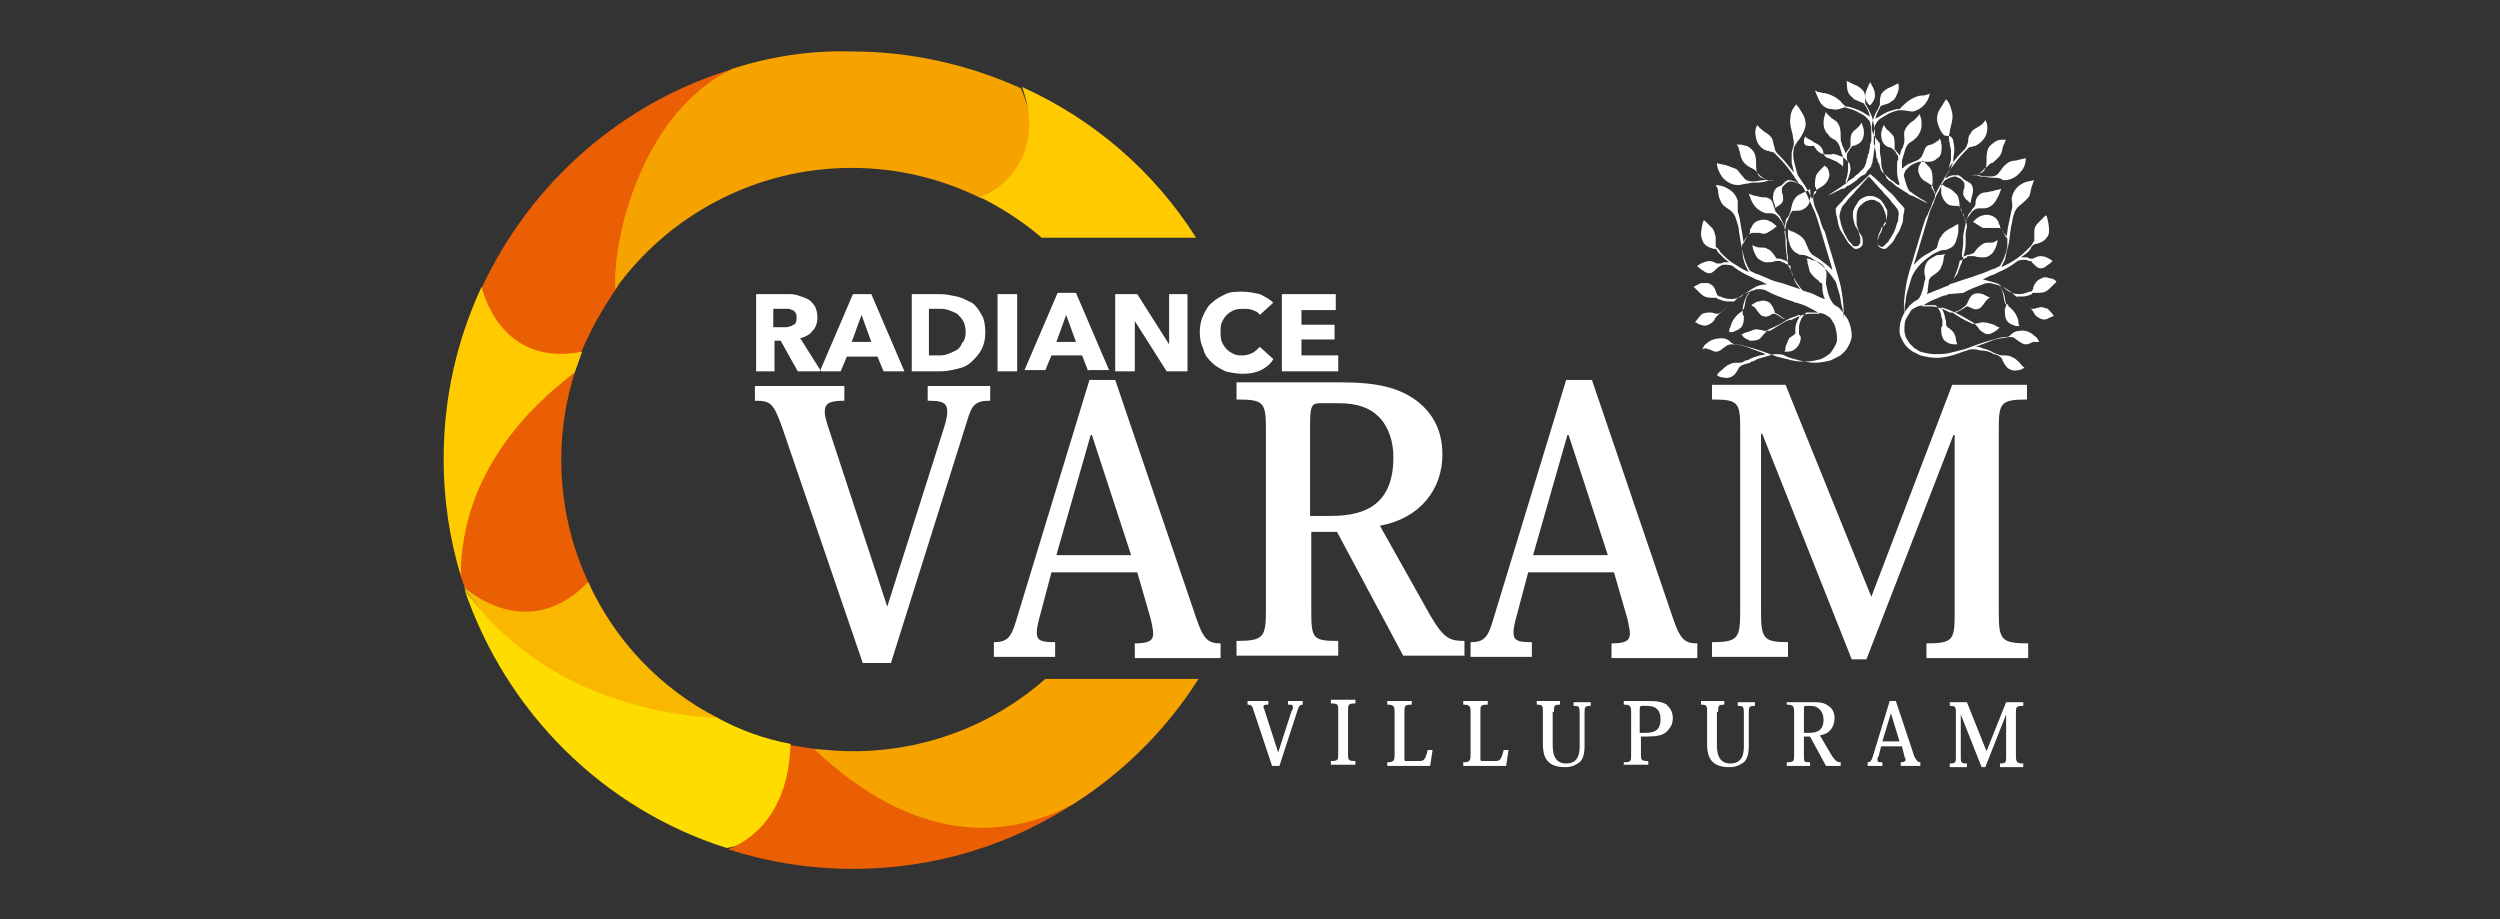
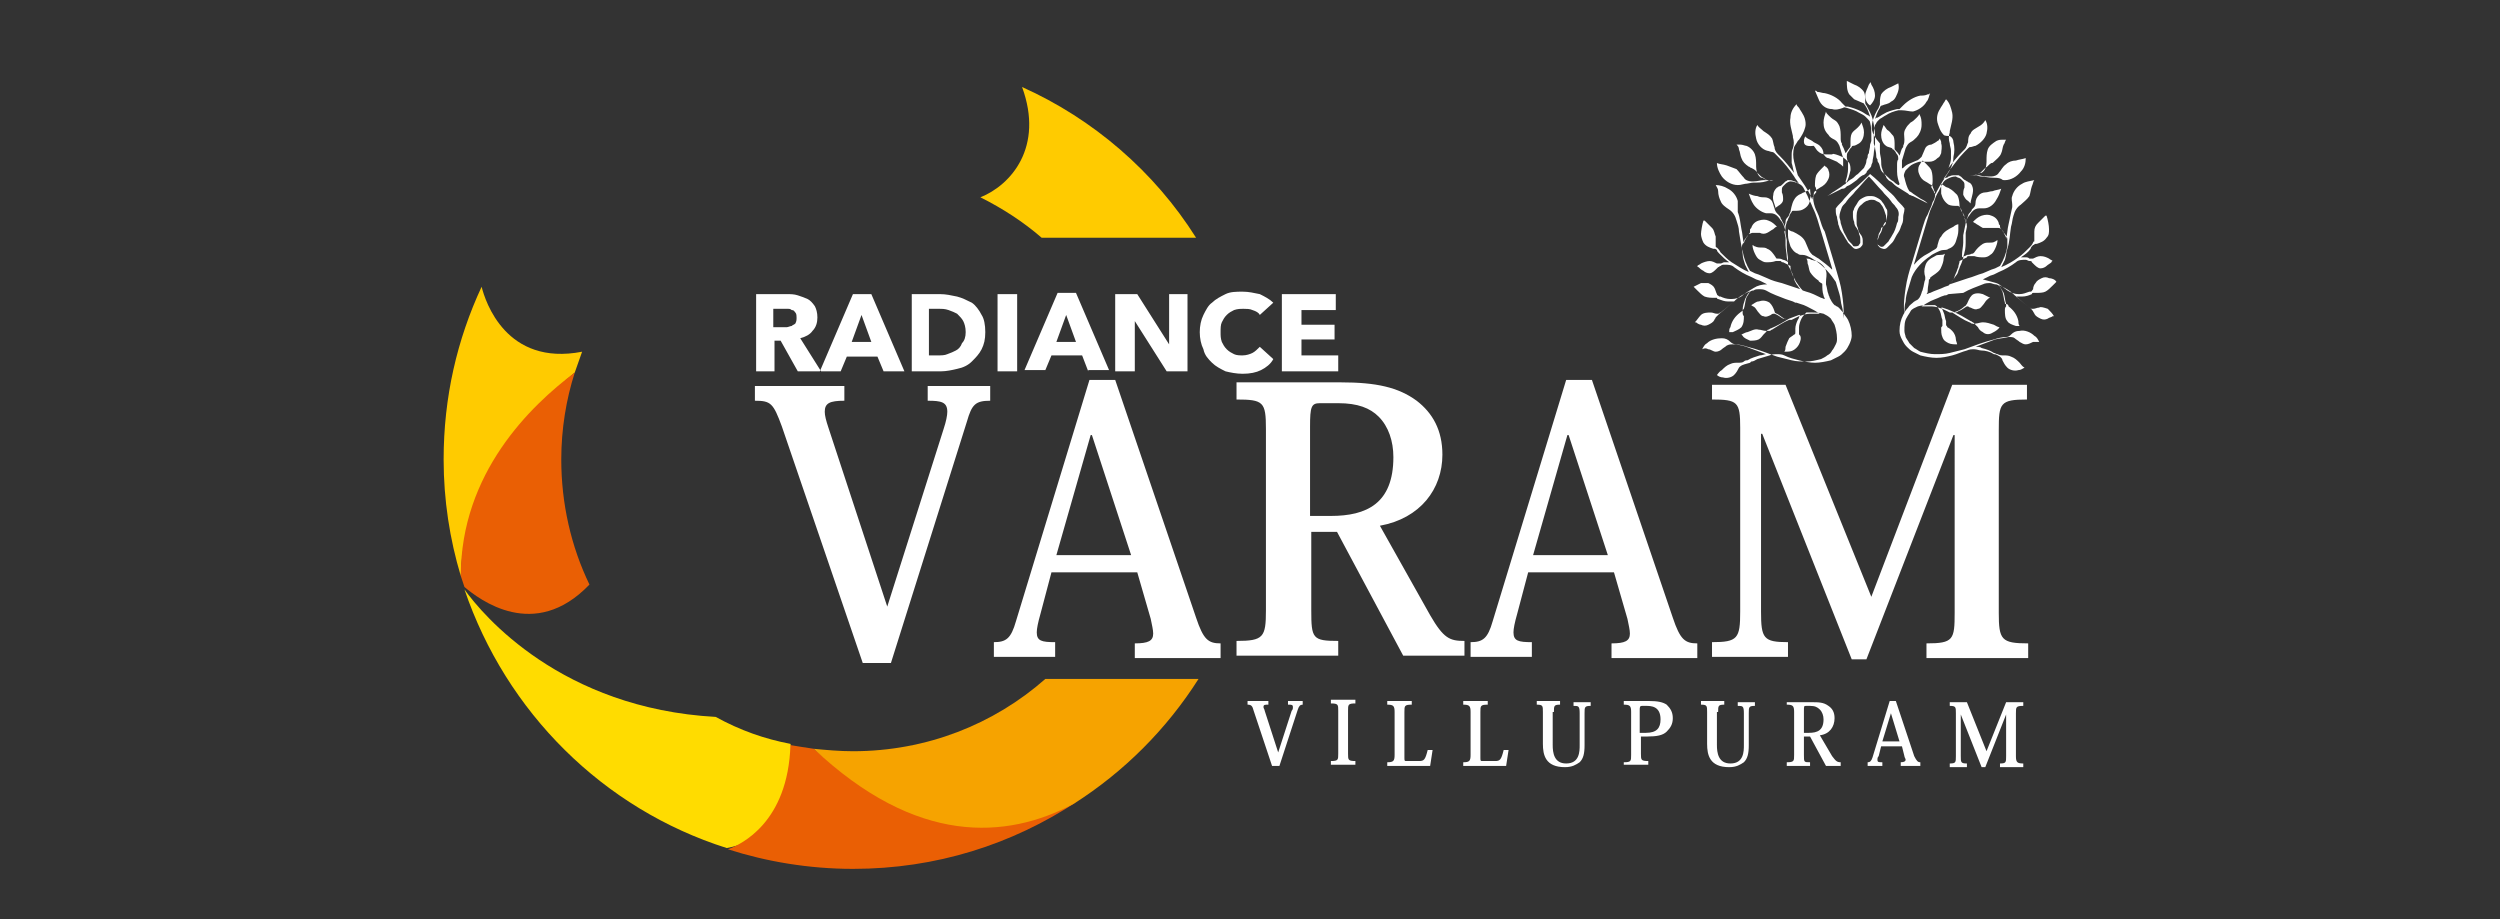
<svg xmlns="http://www.w3.org/2000/svg" version="1.1" id="Layer_1" x="0px" y="0px" viewBox="0 0 204 75" style="enable-background:new 0 0 204 75;" xml:space="preserve">
  <rect x="0" y="0" width="204" height="75" fill="#333333" stroke="none" />
  <style type="text/css">
	.st0{display:none;fill-rule:evenodd;clip-rule:evenodd;fill:#1E1E1E;}
	.st1{fill-rule:evenodd;clip-rule:evenodd;fill:#FFFFFF;}
	.st2{fill-rule:evenodd;clip-rule:evenodd;fill:#FFDC00;}
	.st3{fill-rule:evenodd;clip-rule:evenodd;fill:#EA5F04;}
	.st4{fill-rule:evenodd;clip-rule:evenodd;fill:#F6A300;}
	.st5{fill-rule:evenodd;clip-rule:evenodd;fill:#FFCB00;}
	.st6{fill-rule:evenodd;clip-rule:evenodd;fill:#FAB700;}
</style>
  <rect x="-50.5" class="st0" width="305" height="75" />
  <g>
    <path class="st1" d="M153.6,18.6c0,0.1-0.1,0.4-0.2,0.5c-0.1,0.2-0.1,0.3-0.2,0.5c0,0.1,0,0.2,0,0.3c0,0.1,0.1,0.2,0.2,0.3   c0.2,0.1,0.4,0.2,0.6,0c0.1-0.1,0.1-0.1,0.2-0.2c0.1-0.1,0.1-0.1,0.2-0.2c0.1-0.1,0.2-0.3,0.3-0.5c0.1-0.2,0.2-0.3,0.3-0.5   c0.1-0.2,0.1-0.3,0.2-0.5c0.1-0.2,0.1-0.4,0.1-0.6c0-0.2,0.1-0.4,0.1-0.6l0,0c0,0,0-0.1,0-0.1c-0.2-0.3-0.5-0.5-0.7-0.8   c-0.2-0.3-0.5-0.5-0.8-0.8c-0.4-0.4-0.8-0.8-1.3-1.2c-0.4,0.4-0.8,0.8-1.3,1.2c-0.3,0.2-0.5,0.5-0.8,0.8c-0.2,0.3-0.5,0.5-0.7,0.8   c0,0,0,0.1,0,0.1l0,0c0,0.2,0,0.4,0.1,0.6c0,0.2,0.1,0.4,0.1,0.6c0.1,0.2,0.1,0.4,0.2,0.5c0.1,0.2,0.2,0.3,0.3,0.5   c0.1,0.2,0.2,0.3,0.3,0.5c0.1,0.1,0.1,0.1,0.2,0.2c0.1,0.1,0.1,0.1,0.2,0.2c0.2,0.2,0.4,0.1,0.6,0c0.1-0.1,0.2-0.2,0.2-0.3   c0-0.1,0-0.2,0-0.3c0-0.2-0.1-0.4-0.2-0.5c-0.1-0.1-0.2-0.4-0.2-0.5c-0.1-0.2-0.1-0.3-0.1-0.5c0-0.2,0-0.4,0-0.5   c0-0.3,0.1-0.7,0.4-0.9c0.1-0.1,0.2-0.2,0.4-0.3c0.1,0,0.2-0.1,0.4-0.1c0.1,0,0.3,0,0.4,0.1c0.2,0.1,0.3,0.1,0.4,0.3   c0.2,0.2,0.3,0.6,0.4,0.9c0,0.2,0,0.4,0,0.5C153.7,18.2,153.7,18.4,153.6,18.6L153.6,18.6z M153.9,18.1L153.9,18.1   c0-0.2,0.1-0.4,0.1-0.6c0,0,0-0.1,0-0.1c0-0.1,0-0.1,0-0.1c0-0.1,0-0.2-0.1-0.3c-0.1-0.2-0.2-0.4-0.3-0.5c-0.1-0.2-0.3-0.3-0.5-0.4   c-0.2-0.1-0.3-0.1-0.5-0.1c-0.2,0-0.3,0-0.5,0.1c-0.2,0.1-0.4,0.2-0.5,0.4c-0.1,0.2-0.2,0.3-0.3,0.5c0,0.1-0.1,0.2-0.1,0.3   c0,0,0,0.1,0,0.1c0,0,0,0.1,0,0.1c0,0.2,0,0.4,0.1,0.6c0,0.2,0.1,0.4,0.2,0.5c0.1,0.2,0.2,0.3,0.2,0.5c0.1,0.2,0.1,0.3,0.1,0.5   c0,0.1,0,0.2,0,0.2c0,0.1-0.1,0.1-0.1,0.2c-0.1,0.1-0.2,0.1-0.4,0.1c-0.1,0-0.1-0.1-0.2-0.2c-0.1-0.1-0.1-0.1-0.2-0.2   c-0.1-0.1-0.2-0.3-0.3-0.5c-0.2-0.3-0.3-0.7-0.4-1c0-0.2-0.1-0.4-0.1-0.5c0,0,0,0,0,0c0-0.3,0.1-0.5,0.2-0.8   c0.1-0.2,0.3-0.3,0.4-0.5c0.2-0.3,0.5-0.5,0.7-0.8c0.4-0.4,0.7-0.8,1.1-1.2c0.4,0.4,0.7,0.8,1.1,1.2c0.2,0.3,0.5,0.5,0.7,0.8   c0.1,0.2,0.3,0.3,0.4,0.5c0.2,0.2,0.3,0.5,0.2,0.8c0,0,0,0,0,0c0,0.2,0,0.4-0.1,0.5c-0.1,0.4-0.2,0.7-0.4,1   c-0.1,0.2-0.2,0.3-0.3,0.5c-0.1,0.1-0.1,0.1-0.2,0.2c-0.1,0.1-0.1,0.1-0.2,0.2c-0.2,0.1-0.3,0-0.4-0.1c-0.1,0-0.1-0.1-0.1-0.2   c0-0.1,0-0.2,0-0.2c0-0.2,0.1-0.3,0.1-0.5c0.1-0.2,0.2-0.3,0.2-0.5C153.8,18.4,153.9,18.3,153.9,18.1L153.9,18.1z M167.1,25.2   c0.2,0.2,0.4,0.4,0.5,0.6c0,0-0.1,0-0.1,0c-0.1,0.1-0.3,0.1-0.4,0.2c-0.2,0.1-0.4,0.1-0.6,0c-0.2-0.1-0.4-0.2-0.5-0.4   c0-0.1-0.1-0.1-0.1-0.2c-0.1-0.1-0.2-0.3-0.3-0.3c0,0,0,0,0,0c-0.4-0.3-0.8-0.7-1.2-1c0,0-0.1-0.1-0.1-0.1c0,0,0,0,0,0l0,0   c0,0,0,0,0,0c0,0,0,0,0,0c-0.3-0.3-0.7-0.5-1.1-0.7c0,0-0.1,0-0.1,0c0.1,0.1,0.2,0.3,0.3,0.5c0.1,0.3,0.1,0.6,0.2,0.9l0,0   c0,0.1,0,0.1,0.1,0.1c0.1,0,0.2,0.1,0.2,0.2c0.4,0.3,0.7,0.7,0.8,1.2c0,0.1,0,0.3,0.1,0.4c-0.1,0-0.2,0-0.3,0   c-0.3-0.1-0.6-0.2-0.7-0.4c-0.2-0.2-0.2-0.6-0.2-0.9c0-0.1,0-0.2,0.1-0.3l0,0c0,0,0-0.1,0-0.1c0,0,0-0.1,0-0.1   c-0.1-0.3-0.1-0.6-0.2-0.9c-0.1-0.2-0.2-0.3-0.3-0.5c-0.1-0.1-0.2-0.2-0.4-0.2c-0.1,0-0.3-0.1-0.4-0.1c-0.2,0-0.4,0-0.6,0.1   c-0.5,0.2-1.1,0.4-1.6,0.7L159,24l-0.2,0.1c0,0-0.1,0-0.1,0l-0.3,0.1c-0.4,0.2-0.8,0.3-1.1,0.5c-0.2,0.1-0.3,0.2-0.5,0.3   c0.3,0,0.5,0,0.8,0c0.3,0,0.6,0.1,0.9,0.2c0.2,0.1,0.4,0.2,0.6,0.3c0.1,0,0.2,0,0.3,0c0.1,0,0.2-0.1,0.3-0.1   c0.2-0.1,0.4-0.2,0.6-0.4l0,0c0.1,0,0.1-0.1,0.2-0.2l0,0c0.1-0.2,0.2-0.5,0.4-0.7c0.2-0.2,0.6-0.2,0.9-0.1c0.2,0.1,0.4,0.2,0.6,0.3   c-0.1,0-0.2,0.1-0.3,0.2c-0.1,0.1-0.2,0.3-0.3,0.4c-0.1,0.1-0.2,0.3-0.4,0.3c-0.2,0.1-0.4,0-0.6-0.1c-0.1,0-0.2-0.1-0.2-0.1   c0,0-0.1,0-0.1,0c-0.2,0.1-0.4,0.3-0.7,0.4c-0.1,0.1-0.2,0.1-0.4,0.1c0,0-0.1,0-0.1,0c0.5,0.3,0.9,0.6,1.4,0.8   c0.1,0,0.1,0.1,0.2,0.1c0.1,0,0.2,0.1,0.3,0l0,0c0.2,0,0.4-0.1,0.6-0.1c0.3,0,0.6,0.1,0.9,0.2c0.2,0.1,0.3,0.2,0.5,0.2   c-0.1,0-0.1,0.1-0.1,0.1c-0.2,0.2-0.4,0.3-0.6,0.4c-0.2,0.1-0.5,0.1-0.7-0.1c-0.2-0.1-0.3-0.2-0.4-0.4c-0.1-0.1-0.1-0.1-0.2-0.2   l0,0c-0.1-0.1-0.1-0.1-0.2-0.2c-0.1,0-0.1-0.1-0.2-0.1c-0.5-0.3-1-0.6-1.5-0.8c-0.2-0.1-0.5-0.2-0.8-0.3c0,0-0.1,0-0.1,0   c0.1,0.1,0.1,0.2,0.2,0.4c0.1,0.2,0.1,0.5,0.2,0.7c0,0.1,0,0.2,0,0.3c0,0.1,0.1,0.1,0.1,0.2l0,0c0.2,0.1,0.3,0.2,0.4,0.3   c0.2,0.2,0.3,0.5,0.3,0.7c0,0.1,0.1,0.3,0.1,0.4c-0.2,0-0.5,0-0.7-0.1c-0.2-0.1-0.4-0.2-0.5-0.5c-0.1-0.2-0.1-0.5-0.1-0.7   c0-0.1,0-0.1,0.1-0.2l0,0c0-0.1,0-0.2,0-0.3c0-0.1,0-0.1,0-0.2c-0.1-0.2-0.1-0.5-0.2-0.7c-0.1-0.2-0.2-0.4-0.4-0.5   c-0.1,0-0.2,0-0.3,0c-0.4,0-0.8,0-1.1,0.1c-0.2,0.1-0.5,0.2-0.6,0.4l0,0c-0.1,0.2-0.2,0.3-0.3,0.5c-0.2,0.3-0.2,0.7-0.2,1.1   c0,0.2,0.1,0.4,0.1,0.5c0.1,0.2,0.2,0.3,0.3,0.5c0.1,0.1,0.3,0.3,0.4,0.4c0.2,0.1,0.3,0.2,0.5,0.3c0.4,0.1,0.8,0.2,1.2,0.2   c0.4,0,0.8,0,1.2-0.1c0.4-0.1,0.8-0.2,1.2-0.3c0.8-0.3,1.6-0.6,2.4-0.8c0.3-0.1,0.7-0.2,1-0.2c0.2,0,0.3-0.1,0.4-0.2   c0.2-0.2,0.4-0.3,0.7-0.3c0.4-0.1,0.9,0.1,1.2,0.4c0.2,0.1,0.3,0.3,0.4,0.5c0,0,0,0,0,0c-0.2,0-0.3,0-0.5,0   c-0.2,0.1-0.4,0.2-0.6,0.2c-0.2,0-0.3-0.1-0.5-0.2c-0.1-0.1-0.3-0.2-0.4-0.3c0,0,0,0,0,0c-0.1-0.1-0.3-0.1-0.5-0.1   c-0.4,0.1-0.7,0.1-1.1,0.2c-0.5,0.2-1.1,0.4-1.6,0.6c0.2,0,0.4,0,0.5,0.1c0.4,0.1,0.7,0.2,1,0.4c0.1,0,0.2,0.1,0.3,0.1   c0.2,0.1,0.3,0.1,0.5,0.1c0.2,0,0.4,0,0.6,0.1c0.3,0.1,0.5,0.3,0.7,0.5c0.1,0.1,0.2,0.3,0.4,0.4c-0.2,0.1-0.3,0.2-0.5,0.2   c-0.3,0.1-0.7,0-0.9-0.2c-0.2-0.2-0.3-0.4-0.4-0.6c0-0.1-0.1-0.2-0.1-0.2l0,0c0,0-0.1-0.1-0.1-0.1c-0.2-0.1-0.3-0.2-0.5-0.2   c-0.3-0.2-0.7-0.3-1-0.3c-0.2,0-0.4-0.1-0.6-0.1c-0.2,0-0.4,0-0.6,0.1l0,0c-0.4,0.1-0.8,0.3-1.2,0.4c-0.4,0.1-0.8,0.2-1.3,0.2   c-0.4,0-0.9-0.1-1.3-0.2c-0.2-0.1-0.4-0.2-0.6-0.3c-0.2-0.1-0.4-0.3-0.5-0.4c-0.2-0.2-0.3-0.4-0.4-0.6c-0.1-0.2-0.2-0.4-0.2-0.7   c0-0.5,0.1-0.9,0.3-1.3c0.1-0.2,0.2-0.4,0.4-0.6c0.1-0.2,0.3-0.3,0.5-0.5c0.1,0,0.1-0.1,0.2-0.1c0.2-0.1,0.3-0.3,0.4-0.6   c0-0.1,0.1-0.2,0.1-0.3c0.1-0.3,0.1-0.6,0.2-0.8c0,0,0,0,0,0c0-0.1,0-0.1,0-0.2c-0.1-0.3-0.1-0.6,0-0.9c0.1-0.4,0.4-0.6,0.8-0.8   c0.1-0.1,0.3-0.1,0.4-0.1c0.1,0,0.3,0,0.4-0.1c0,0.1-0.1,0.2-0.1,0.4c0,0.2-0.1,0.5-0.2,0.7c-0.1,0.3-0.4,0.5-0.7,0.7   c-0.1,0.1-0.2,0.1-0.2,0.2c0,0,0,0.1-0.1,0.1c0,0.3-0.1,0.6-0.1,0.9c0,0.1,0,0.2-0.1,0.3c0.1,0,0.2-0.1,0.3-0.1   c0.4-0.2,0.8-0.3,1.2-0.5l0.3-0.1c0.2-0.2,0.4-0.5,0.6-0.8c0.1-0.1,0.2-0.3,0.2-0.4c0.1-0.2,0.1-0.3,0.2-0.5   c0.1-0.2,0.1-0.3,0.2-0.5c0,0,0,0,0,0c0,0,0,0,0-0.1c0-0.1,0.1-0.3,0.1-0.4c0.1-0.3,0.1-0.7,0.1-1c0-0.1,0-0.2,0-0.3l0-0.3l0.1-0.5   c0-0.1,0-0.3-0.1-0.4c0-0.2-0.1-0.3-0.1-0.4c0-0.1-0.1-0.3-0.2-0.4c-0.1-0.1-0.1-0.3-0.2-0.4c0,0,0,0,0,0c0,0-0.1-0.1-0.1-0.1   c0,0,0,0,0,0c0,0-0.1,0-0.1,0c-0.2,0-0.5,0-0.7-0.1c-0.3-0.2-0.5-0.5-0.6-0.9c0-0.3,0-0.5,0-0.8c0.1,0.1,0.2,0.1,0.3,0.2   c0.1,0.1,0.3,0.1,0.4,0.2c0.2,0.1,0.4,0.3,0.6,0.5c0.2,0.3,0.2,0.9,0.2,1c0.1,0.1,0.2,0.3,0.2,0.4c0.1,0.1,0.1,0.3,0.2,0.4   c0,0.2,0.1,0.3,0.1,0.5c0,0,0,0,0,0c0,0,0-0.1,0-0.1c0.1-0.2,0.1-0.3,0.2-0.5c0-0.1,0.1-0.2,0.1-0.2c0.1-0.1,0.2-0.2,0.2-0.3   c0,0,0,0,0.1-0.1c0.1-0.1,0.2-0.2,0.2-0.4c0,0,0,0,0,0c0-0.3,0.1-0.5,0.3-0.7c0.1-0.1,0.3-0.2,0.5-0.2c0.2,0,0.4-0.1,0.6-0.1   c0.2-0.1,0.5-0.1,0.7-0.2c-0.1,0.3-0.2,0.6-0.4,0.9c-0.2,0.4-0.6,0.7-1,0.7c-0.1,0-0.3,0-0.4,0c-0.2,0-0.4,0.1-0.5,0.2   c0,0-0.1,0.1-0.1,0.1c-0.1,0.1-0.2,0.3-0.3,0.4c-0.2,0.3-0.2,0.6-0.3,1l-0.1,0.5l0,0.3c0,0.1,0,0.2,0,0.3c0,0.3-0.1,0.7-0.1,1   c0,0.1,0,0.1,0,0.2c0.1-0.1,0.3-0.1,0.4-0.2c0.1,0,0.2,0,0.4-0.1c0.1,0,0.1,0,0.2-0.1l0,0c0.2-0.3,0.4-0.5,0.7-0.7   c0.2-0.1,0.3-0.1,0.5-0.1c0.2,0,0.4,0,0.5-0.1c0.1,0,0.1-0.1,0.2-0.1c0,0.2-0.1,0.5-0.2,0.7c-0.1,0.2-0.2,0.4-0.4,0.5   c-0.1,0.1-0.3,0.2-0.5,0.2c-0.3,0-0.5,0-0.8-0.1c-0.1,0-0.3,0-0.4,0c-0.1,0-0.2,0-0.2,0.1c-0.2,0.1-0.4,0.2-0.6,0.3c0,0,0,0,0,0   c0,0.2-0.1,0.3-0.1,0.5c-0.1,0.2-0.1,0.3-0.2,0.5c-0.1,0.2-0.1,0.3-0.2,0.5c-0.1,0.1-0.2,0.3-0.3,0.4l0.3-0.1l1.2-0.4   c0.4-0.1,0.8-0.3,1.2-0.4l0,0c0,0,0,0,0,0l0.7-0.3l0.3-0.1l0.2-0.1l0.2-0.1c0.3-0.5,0.5-1,0.6-1.6l0,0c0-0.2,0-0.4,0-0.6   c0-0.1-0.1-0.3-0.2-0.4c-0.1-0.1-0.2-0.3-0.3-0.4c-0.1-0.1-0.2-0.1-0.3-0.1l0,0c-0.2,0-0.4,0-0.6,0c-0.2,0-0.4,0-0.6,0   c-0.2-0.1-0.3-0.2-0.5-0.3c-0.1-0.1-0.2-0.1-0.3-0.2c0.2-0.2,0.4-0.4,0.7-0.5c0.3-0.1,0.6-0.1,0.8,0c0.3,0.1,0.5,0.3,0.6,0.6   c0,0.1,0,0.1,0.1,0.2c0,0,0,0,0,0.1c0,0.1,0.1,0.2,0.1,0.2c0.1,0.1,0.2,0.2,0.2,0.3c0.1,0.2,0.2,0.3,0.2,0.5   c0.1-0.4,0.1-0.8,0.2-1.2c0.1-0.5,0.2-0.9,0.3-1.4c0,0,0-0.1,0-0.1l0,0c0,0,0,0,0-0.1c0-0.2-0.1-0.5,0-0.7c0.1-0.4,0.4-0.8,0.8-1   c0.3-0.2,0.6-0.2,1-0.3c-0.1,0.1-0.1,0.3-0.2,0.5c-0.1,0.3-0.1,0.5-0.2,0.8c-0.2,0.3-0.5,0.5-0.7,0.7l0,0c-0.3,0.2-0.5,0.5-0.6,0.9   c-0.1,0.3-0.1,0.6-0.2,0.9c-0.1,0.6-0.1,1.2-0.3,1.8c-0.1,0.3-0.1,0.6-0.2,0.9c-0.1,0.2-0.2,0.4-0.3,0.6c0.5-0.2,1-0.5,1.4-0.8   c0,0,0,0,0,0c0,0,0,0,0,0v0c0.3-0.2,0.6-0.5,0.9-0.8c0.1-0.1,0.2-0.2,0.3-0.4c0,0,0-0.1,0.1-0.1v0c0-0.3,0-0.5,0-0.8   c0-0.3,0.1-0.5,0.3-0.7c0.1-0.1,0.5-0.5,0.6-0.6c0,0,0.1,0,0.1,0c0.1,0.3,0.2,0.8,0.2,1.1c0,0.3,0,0.5-0.2,0.7   c-0.2,0.3-0.5,0.4-0.8,0.5c0,0-0.1,0-0.1,0c-0.1,0-0.1,0.1-0.2,0.1c-0.1,0.1-0.2,0.2-0.2,0.3c-0.2,0.3-0.5,0.5-0.8,0.7   c0.1,0,0.3,0,0.4,0c0.1,0,0.2,0,0.3,0.1c0.1,0,0.2,0,0.3,0l0,0c0.2-0.1,0.4-0.2,0.6-0.2c0.3,0,0.5,0.1,0.7,0.2   c0.1,0.1,0.2,0.1,0.3,0.2c0,0-0.1,0-0.1,0.1c-0.1,0.1-0.3,0.2-0.4,0.3c-0.1,0.1-0.3,0.2-0.5,0.2c-0.2,0-0.4-0.2-0.6-0.4   c0,0-0.1-0.1-0.1-0.1c0-0.1-0.1-0.1-0.2-0.1c-0.1,0-0.2-0.1-0.3-0.1l0,0c-0.3,0-0.6,0-0.8,0.2c-0.4,0.3-0.9,0.6-1.4,0.8   c0,0,0,0,0,0l-0.2,0.1l-0.2,0.1l-0.3,0.1l-0.6,0.3c0.4,0.1,0.7,0.2,1.1,0.3c0.3,0.1,0.6,0.4,0.9,0.6c0.3,0.2,0.6,0.3,0.9,0.3   c0,0,0.1,0,0.1,0c0.3,0,0.5-0.1,0.8-0.2c0,0,0,0,0.1,0c0.1,0,0.1-0.1,0.2-0.2c0-0.2,0.1-0.4,0.2-0.5c0.1-0.2,0.3-0.3,0.5-0.4   c0.2-0.1,0.4-0.1,0.6,0c0.2,0,0.5,0.1,0.6,0.3c-0.1,0.1-0.2,0.2-0.3,0.3c-0.2,0.2-0.4,0.4-0.6,0.5c-0.2,0.1-0.5,0.1-0.8,0.1h0   c-0.1,0-0.2,0-0.2,0c0,0-0.1,0-0.1,0.1c-0.2,0.1-0.5,0.2-0.8,0.2c-0.2,0-0.3,0-0.5,0c0.4,0.3,0.7,0.6,1.1,0.9   c0.1,0,0.1,0.1,0.2,0.1c0,0,0,0,0.1,0c0.2,0,0.3-0.1,0.5-0.1C166.5,25,166.8,25.1,167.1,25.2L167.1,25.2z M165,21.3L165,21.3   C165,21.3,165,21.3,165,21.3C165,21.3,165,21.3,165,21.3C165,21.3,165,21.3,165,21.3L165,21.3L165,21.3z M158.6,11   c-0.3-0.3-0.4-0.7-0.5-1c-0.1-0.4,0-0.8,0.2-1.1c0.1-0.2,0.2-0.3,0.3-0.5c0.1-0.1,0.1-0.2,0.2-0.3c0,0,0,0,0,0   c0.3,0.3,0.4,0.7,0.5,1.1c0.1,0.5-0.1,1-0.2,1.5c0,0,0,0.1,0,0.1c-0.1,0.3-0.1,0.6,0,0.9c0,0,0,0,0,0c0,0.2,0.1,0.4,0.1,0.6   c0,0.2,0,0.4,0,0.6c0,0.3-0.1,0.5-0.2,0.8c0.3-0.4,0.7-0.9,1.1-1.3c0.1-0.1,0.1-0.1,0.2-0.2c0.2-0.2,0.2-0.4,0.3-0.6l0,0   c0-0.2,0-0.5,0.2-0.7c0.1-0.3,0.4-0.4,0.7-0.6c0.2-0.1,0.4-0.3,0.5-0.5c0.2,0.3,0.2,0.7,0.1,1.1c-0.1,0.4-0.5,0.8-0.9,1   c-0.1,0-0.3,0.1-0.4,0.1h0c-0.1,0-0.1,0-0.2,0.1c-0.1,0.1-0.2,0.2-0.3,0.3c-0.5,0.5-0.9,1.1-1.3,1.6c-0.1,0.2-0.3,0.4-0.4,0.6   c0,0,0,0,0,0c0.1,0,0.1-0.1,0.2-0.1c0.1,0,0.1,0,0.2-0.1c0.1,0,0.2-0.1,0.4-0.1c0,0,0,0,0,0c0.2,0,0.3,0,0.5,0c0.1,0,0.3,0,0.4,0   c0.1,0,0.3,0,0.4,0l0,0c0.3,0,0.6,0,0.9-0.2c0,0,0,0,0.1,0l0,0c0.3-0.2,0.4-0.5,0.4-0.9c0,0,0,0,0-0.1c0-0.3,0-0.6,0.1-0.9   c0.1-0.3,0.4-0.5,0.7-0.7c0.2-0.1,0.4-0.1,0.5-0.1c0.1,0,0.2,0,0.3,0c-0.1,0.1-0.1,0.3-0.2,0.4c-0.1,0.2-0.1,0.5-0.2,0.7   c-0.1,0.3-0.4,0.5-0.6,0.7c-0.1,0.1-0.1,0.1-0.2,0.1c-0.2,0.1-0.3,0.3-0.5,0.4c0,0,0,0,0,0c-0.1,0.1-0.2,0.2-0.3,0.3   c-0.1,0.1-0.3,0.2-0.5,0.3l0.3,0c0.3,0.1,0.6,0.1,0.8,0.1c0.1,0,0.1,0,0.2,0c0.2,0,0.5-0.1,0.6-0.3l0,0c0.2-0.2,0.3-0.5,0.6-0.7   c0.2-0.2,0.5-0.3,0.8-0.3c0.3-0.1,0.5-0.1,0.8-0.2c0,0.4-0.1,0.8-0.4,1.1c-0.3,0.4-0.8,0.7-1.3,0.7c-0.1,0-0.2,0-0.3-0.1   c-0.2-0.1-0.5-0.1-0.7-0.1c-0.3,0-0.7-0.1-1-0.1l-0.4-0.1c0,0-0.1,0-0.1,0c-0.1,0-0.2,0-0.3,0c-0.3,0-0.6,0-0.8,0   c-0.1,0-0.1,0-0.2,0c0.1,0,0.1,0.1,0.2,0.1c0.1,0.1,0.1,0.1,0.2,0.2c0.1,0.1,0.2,0.1,0.3,0.2c0.1,0,0.1,0.1,0.2,0.1   c0.2,0.1,0.3,0.4,0.3,0.6c0,0.4-0.2,0.8-0.2,1.1c-0.1-0.1-0.2-0.2-0.2-0.2c-0.2-0.1-0.3-0.3-0.4-0.5c0-0.2,0-0.4,0.1-0.6   c0-0.1,0-0.2,0-0.2c0-0.1,0-0.2-0.1-0.3c-0.1-0.1-0.1-0.1-0.2-0.2c-0.1-0.1-0.3-0.1-0.4-0.2c-0.3,0-0.5,0.1-0.7,0.2   c-0.2,0.1-0.3,0.2-0.4,0.4c-0.1,0.2-0.2,0.4-0.3,0.6c-0.2,0.3-0.3,0.6-0.4,0.9c-0.1,0.3-0.3,0.6-0.4,1c-0.2,0.7-0.4,1.3-0.6,2   l-0.3,1c-0.1,0.3-0.2,0.7-0.3,1c0,0,0,0,0,0.1c0.3-0.4,0.7-0.7,1.1-0.9c0.2-0.1,0.3-0.2,0.5-0.3c0.2-0.1,0.3-0.2,0.3-0.4l0,0   c0.1-0.3,0.1-0.5,0.3-0.7c0.2-0.4,0.6-0.6,1-0.8c0.1-0.1,0.3-0.2,0.4-0.2c0,0.1,0,0.2,0,0.3c0,0.1,0,0.2,0,0.2   c0,0.3-0.1,0.6-0.2,0.9c-0.1,0.3-0.3,0.5-0.6,0.6c-0.1,0.1-0.3,0.1-0.4,0.1c-0.2,0-0.4,0.1-0.6,0.2c-0.2,0.1-0.4,0.2-0.5,0.3   c-0.6,0.4-1.2,1-1.5,1.7c0,0,0,0,0,0c0,0,0,0,0,0c-0.1,0.3-0.2,0.7-0.3,1c-0.1,0.3-0.2,0.7-0.2,1c-0.1,0.3-0.1,0.7-0.1,1   c0,0,0,0,0,0c0,0,0,0,0,0c-0.1-0.7,0-1.4,0.1-2.1c0.1-0.7,0.3-1.4,0.5-2l0.3-1c0.1-0.3,0.2-0.7,0.3-1c0.1-0.3,0.2-0.7,0.3-1   c0.1-0.3,0.2-0.7,0.4-1c0.1-0.3,0.3-0.6,0.4-1c0.2-0.3,0.3-0.7,0.1-1c0-0.1-0.1-0.2-0.1-0.3c0,0,0-0.1-0.1-0.1c0,0,0,0,0,0   c-0.2-0.1-0.3-0.2-0.5-0.3c-0.2-0.1-0.4-0.3-0.5-0.6c-0.1-0.2-0.1-0.5,0-0.7c0.1-0.1,0.1-0.2,0.2-0.3c0,0,0.1-0.1,0.1-0.1   c0.1,0.1,0.2,0.2,0.3,0.3c0.2,0.2,0.3,0.3,0.4,0.5c0.1,0.3,0.1,0.6,0.1,0.9c0,0.1,0,0.3-0.1,0.4c0,0,0,0,0,0.1   c0.1,0.1,0.1,0.2,0.2,0.3c0,0.1,0,0.1,0.1,0.2c0,0,0,0.1,0,0.1c0-0.1,0.1-0.1,0.1-0.2c0.3-0.6,0.7-1.2,1.1-1.8   c0.2-0.4,0.3-0.7,0.3-1.1c0.1-0.4,0.1-0.8,0-1.2c0,0,0,0,0,0c0-0.2-0.1-0.4-0.3-0.5C158.6,11.1,158.6,11,158.6,11L158.6,11z    M152.8,9.9c0.1-0.4,0.3-0.8,0.5-1.1c0-0.1,0.1-0.2,0.1-0.3c0,0,0,0,0,0c0-0.3,0-0.5,0.1-0.8c0.2-0.3,0.5-0.5,0.8-0.6   c0.2-0.1,0.4-0.2,0.6-0.3c0.1,0.4,0,0.7-0.2,1.1c-0.1,0.2-0.2,0.3-0.4,0.4c-0.2,0.2-0.5,0.2-0.7,0.3c0,0,0,0,0,0   c-0.1,0-0.2,0.1-0.2,0.2c-0.2,0.3-0.3,0.6-0.4,0.9c0.1-0.1,0.1-0.1,0.2-0.1c0.2-0.1,0.3-0.2,0.5-0.3c0.3-0.2,0.7-0.3,1.1-0.4   c0.1,0,0.1,0,0.2,0c0.1-0.1,0.2-0.2,0.3-0.3c0.4-0.4,0.9-0.7,1.4-0.8c0.2,0,0.4,0,0.6-0.1c0.1,0,0.1,0,0.2-0.1   c-0.1,0.2-0.1,0.5-0.3,0.7c-0.2,0.4-0.7,0.7-1.1,0.8c-0.3,0-0.6-0.1-0.9-0.1c-0.1,0-0.2,0-0.3,0c-0.4,0.1-0.7,0.2-1,0.4   c-0.2,0.1-0.3,0.2-0.5,0.3c-0.1,0.1-0.1,0.1-0.2,0.2l0,0c-0.1,0.1-0.1,0.2-0.2,0.3c-0.1,0.4-0.1,0.7-0.1,1.1c0,0.1,0,0.1,0,0.2   l0,0.2L153,12c0,0.2,0.1,0.4,0.1,0.7c0,0.1,0,0.2,0.1,0.3c0,0.1,0,0.2,0.1,0.3c0.1,0.2,0.1,0.4,0.2,0.6c0.1,0.2,0.3,0.3,0.5,0.5   c0.2,0.2,0.3,0.3,0.5,0.4c0.1,0.1,0.2,0.2,0.4,0.3c0,0,0.1,0,0.1-0.1c-0.1-0.3-0.2-0.6-0.2-1l0,0l0,0l0,0l0-0.1c0,0,0-0.1,0-0.1   c0-0.1,0-0.2,0-0.3c0-0.2,0-0.4,0.1-0.5l0,0c0-0.1,0-0.3-0.1-0.4c-0.1-0.1-0.1-0.2-0.2-0.3c0,0-0.1-0.1-0.1-0.1c0,0-0.1,0-0.1-0.1   l0,0c-0.2-0.1-0.4-0.1-0.5-0.2c-0.3-0.2-0.4-0.6-0.4-0.9c0-0.3,0.1-0.5,0.2-0.8c0.1,0.1,0.2,0.3,0.3,0.4c0.2,0.1,0.3,0.3,0.5,0.5   c0.1,0.2,0.1,0.5,0.1,0.8c0,0.1,0,0.1,0,0.2c0,0.1,0,0.1,0.1,0.2l0,0c0.1,0.1,0.2,0.2,0.3,0.4c0.1-0.2,0.1-0.5,0.3-0.7   c0,0,0-0.1,0-0.1c0.1-0.2,0.1-0.4,0.1-0.5l0,0c0-0.3-0.1-0.6,0.1-0.9c0.1-0.2,0.2-0.3,0.4-0.5c0.2-0.1,0.3-0.2,0.5-0.4   c0.1-0.1,0.2-0.2,0.2-0.3c0.2,0.3,0.2,0.6,0.2,0.9c0,0.4-0.2,0.8-0.4,1c-0.2,0.2-0.3,0.3-0.5,0.4c-0.2,0.1-0.3,0.3-0.4,0.5   c0,0,0,0,0,0c-0.1,0.3-0.2,0.7-0.3,1c0,0.2,0,0.3,0,0.5c0,0.1,0,0.2,0,0.2c0-0.1,0.1-0.1,0.1-0.1c0.1-0.1,0.2-0.2,0.4-0.3   c0.2-0.1,0.5-0.2,0.7-0.3c0.1,0,0.3-0.2,0.4-0.3c0,0,0,0,0,0c0.1-0.2,0.2-0.5,0.3-0.7c0.1-0.2,0.3-0.3,0.5-0.3   c0.2-0.1,0.4-0.2,0.5-0.3c0.1,0,0.1-0.1,0.2-0.2c0,0.1,0.1,0.2,0.1,0.3c0,0,0,0,0,0.1c0.1,0.3,0,0.6,0,0.8   c-0.1,0.2-0.1,0.3-0.3,0.4c-0.2,0.2-0.4,0.3-0.7,0.3c-0.2,0-0.4,0-0.5,0c-0.1,0-0.2,0-0.3,0l0,0c-0.3,0.1-0.6,0.2-0.8,0.4   c-0.1,0.1-0.2,0.2-0.3,0.3l0,0c-0.1,0.2-0.2,0.4-0.1,0.6c0.1,0.4,0.2,0.8,0.4,1.1c0,0,0.2,0.1,0.3,0.2l0.6,0.4   c0.2,0.1,0.4,0.2,0.6,0.4c0,0,0,0,0,0c0,0,0,0,0,0c-0.2-0.1-0.4-0.2-0.6-0.3c-0.2-0.1-0.4-0.2-0.6-0.3c-0.1,0-0.2-0.1-0.3-0.1   c0,0,0,0,0,0c0,0-0.1-0.1-0.1-0.1h0v0c-0.3-0.2-0.5-0.3-0.8-0.5c-0.2-0.1-0.4-0.3-0.5-0.4c-0.1-0.1-0.2-0.1-0.3-0.2   c-0.1-0.1-0.2-0.2-0.2-0.3c-0.1-0.1-0.1-0.2-0.2-0.3c0-0.1-0.1-0.2-0.1-0.3c-0.1-0.2-0.1-0.5-0.1-0.7c0-0.2-0.1-0.5-0.1-0.7l0-0.3   l0-0.2c0-0.1,0-0.1,0-0.2C152.6,10.8,152.7,10.4,152.8,9.9L152.8,9.9z M141.9,30c-0.1,0.2-0.2,0.4-0.4,0.6   c-0.2,0.2-0.6,0.3-0.9,0.2c-0.2,0-0.4-0.1-0.5-0.2c0.1-0.1,0.2-0.3,0.4-0.4c0.2-0.2,0.4-0.4,0.7-0.5c0.2-0.1,0.4-0.1,0.6-0.1   c0.2,0,0.4,0,0.5-0.1c0.1-0.1,0.2-0.1,0.3-0.1c0.3-0.2,0.7-0.3,1-0.4c0.2,0,0.4-0.1,0.5-0.1c-0.5-0.2-1.1-0.4-1.6-0.6   c-0.3-0.1-0.7-0.2-1.1-0.2c-0.2,0-0.3,0-0.5,0.1c0,0,0,0,0,0c-0.1,0.1-0.3,0.2-0.4,0.3c-0.1,0.1-0.3,0.2-0.5,0.2   c-0.2,0-0.4-0.2-0.6-0.2c-0.2-0.1-0.3-0.1-0.5,0c0,0,0,0,0,0c0.1-0.2,0.2-0.4,0.4-0.5c0.3-0.3,0.8-0.4,1.2-0.4   c0.3,0,0.5,0.1,0.7,0.3c0.1,0.1,0.3,0.2,0.4,0.2c0.3,0,0.7,0.1,1,0.2c0.8,0.2,1.6,0.5,2.4,0.8c0.4,0.1,0.8,0.2,1.2,0.3   c0.4,0.1,0.8,0.1,1.2,0.1c0.4,0,0.8-0.1,1.2-0.2c0.2-0.1,0.4-0.2,0.5-0.3c0.2-0.1,0.3-0.2,0.4-0.4c0.1-0.1,0.2-0.3,0.3-0.5   c0.1-0.2,0.1-0.3,0.1-0.5c0-0.4-0.1-0.8-0.2-1.1c-0.1-0.2-0.2-0.3-0.3-0.5l0,0c-0.2-0.2-0.4-0.3-0.6-0.4c-0.4-0.1-0.7-0.1-1.1-0.1   c-0.1,0-0.2,0-0.3,0c-0.1,0.1-0.3,0.3-0.4,0.5c-0.1,0.2-0.2,0.5-0.2,0.7c0,0.1,0,0.1,0,0.2c0,0.1,0,0.2,0,0.3l0,0   c0,0.1,0,0.1,0.1,0.2c0.1,0.2,0,0.5-0.1,0.7c-0.1,0.2-0.3,0.4-0.5,0.5c-0.2,0.1-0.4,0.1-0.7,0.1c0.1-0.1,0.1-0.3,0.1-0.4   c0.1-0.3,0.2-0.5,0.3-0.7c0.1-0.1,0.3-0.2,0.4-0.3l0,0c0.1,0,0.1-0.1,0.1-0.2c0-0.1,0-0.2,0-0.3c0-0.2,0.1-0.5,0.2-0.7   c0.1-0.1,0.1-0.3,0.2-0.4c0,0-0.1,0-0.1,0c-0.3,0.1-0.5,0.2-0.8,0.3c-0.5,0.3-1,0.6-1.5,0.8c-0.1,0-0.1,0.1-0.2,0.1   c-0.1,0-0.1,0.1-0.2,0.2l0,0c-0.1,0.1-0.1,0.1-0.2,0.2c-0.1,0.1-0.2,0.3-0.4,0.4c-0.2,0.1-0.5,0.1-0.7,0.1   c-0.2-0.1-0.5-0.2-0.6-0.4c0,0-0.1-0.1-0.1-0.1c0.2-0.1,0.4-0.2,0.5-0.2c0.3-0.1,0.6-0.3,0.9-0.2c0.2,0,0.4,0.1,0.6,0.1l0,0   c0.1,0,0.2,0,0.3,0c0.1,0,0.1-0.1,0.2-0.1c0.5-0.3,0.9-0.6,1.4-0.8c0,0-0.1,0-0.1,0c-0.1,0-0.2-0.1-0.4-0.1   c-0.2-0.1-0.4-0.3-0.7-0.4c0,0-0.1,0-0.1,0c-0.1,0-0.2,0.1-0.2,0.1c-0.2,0.1-0.4,0.2-0.6,0.1c-0.2,0-0.3-0.2-0.4-0.3   c-0.1-0.1-0.2-0.3-0.3-0.4c-0.1-0.1-0.2-0.1-0.3-0.2c0.2-0.1,0.4-0.3,0.6-0.3c0.3-0.1,0.6-0.1,0.9,0.1c0.2,0.2,0.3,0.4,0.4,0.7l0,0   c0,0.1,0.1,0.2,0.2,0.2l0,0c0.2,0.1,0.4,0.3,0.6,0.4c0.1,0,0.2,0.1,0.3,0.1c0.1,0,0.2,0,0.3,0c0.2-0.1,0.4-0.2,0.6-0.3   c0.3-0.1,0.6-0.2,0.9-0.2c0.3,0,0.5,0,0.8,0c-0.2-0.1-0.3-0.2-0.5-0.3c-0.4-0.2-0.7-0.4-1.1-0.5l-0.3-0.1c0,0-0.1,0-0.1,0l-0.2-0.1   l-0.6-0.2c-0.5-0.2-1.1-0.4-1.6-0.7c-0.2-0.1-0.4-0.1-0.6-0.1c-0.1,0-0.3,0-0.4,0.1c-0.2,0-0.3,0.1-0.4,0.2   c-0.1,0.1-0.2,0.3-0.3,0.5c-0.1,0.3-0.2,0.6-0.2,0.9c0,0,0,0.1,0,0.1c0,0,0,0.1,0,0.1v0c0,0.1,0,0.2,0.1,0.3c0,0.3,0,0.6-0.2,0.9   c-0.2,0.2-0.5,0.3-0.7,0.4c-0.1,0-0.2,0-0.3,0c0-0.1,0-0.3,0.1-0.4c0.1-0.5,0.4-0.9,0.8-1.2c0.1-0.1,0.2-0.1,0.2-0.2   c0,0,0.1-0.1,0.1-0.1v0c0.1-0.3,0.1-0.6,0.2-0.9c0.1-0.2,0.2-0.3,0.3-0.5c0,0-0.1,0-0.1,0c-0.4,0.2-0.8,0.4-1.1,0.7c0,0,0,0,0,0   c0,0,0,0,0,0l0,0c0,0,0,0,0,0c0,0-0.1,0.1-0.1,0.1c-0.4,0.3-0.8,0.7-1.2,1c0,0,0,0,0,0c-0.1,0.1-0.2,0.2-0.3,0.3   c0,0.1-0.1,0.1-0.1,0.2c-0.1,0.2-0.3,0.3-0.5,0.4c-0.2,0.1-0.4,0.1-0.6,0c-0.1,0-0.3-0.1-0.4-0.2c0,0-0.1,0-0.1,0   c0.2-0.2,0.3-0.4,0.5-0.6c0.2-0.2,0.6-0.2,0.8-0.2c0.2,0,0.3,0.1,0.5,0.1c0,0,0,0,0.1,0c0.1,0,0.1-0.1,0.2-0.1   c0.4-0.3,0.7-0.6,1.1-0.9c-0.2,0-0.3,0-0.5,0c-0.3,0-0.5-0.1-0.8-0.2c0,0-0.1,0-0.1-0.1c-0.1,0-0.2,0-0.2,0h0c-0.3,0-0.5,0-0.8-0.1   c-0.2-0.1-0.4-0.3-0.6-0.5c-0.1-0.1-0.2-0.2-0.3-0.3c0.2-0.1,0.4-0.2,0.6-0.3c0.2,0,0.4,0,0.6,0c0.2,0.1,0.4,0.2,0.5,0.4   c0.1,0.2,0.1,0.3,0.2,0.5c0,0.1,0.1,0.1,0.2,0.2c0,0,0,0,0.1,0c0.2,0.1,0.5,0.2,0.8,0.2c0,0,0.1,0,0.1,0c0.3,0,0.7-0.1,0.9-0.3   c0.2-0.2,0.6-0.4,0.9-0.6c0.3-0.2,0.7-0.3,1.1-0.3l-0.6-0.3l-0.3-0.1l-0.2-0.1l-0.2-0.1c0,0,0,0,0,0c-0.5-0.2-1-0.5-1.4-0.8   c-0.2-0.2-0.5-0.2-0.8-0.2l0,0c-0.1,0-0.2,0-0.3,0.1c-0.1,0-0.1,0.1-0.2,0.1c0,0-0.1,0.1-0.1,0.1c-0.2,0.2-0.4,0.4-0.6,0.4   c-0.2,0-0.4-0.1-0.5-0.2c-0.2-0.1-0.3-0.2-0.4-0.3c0,0-0.1,0-0.1-0.1c0.1-0.1,0.2-0.1,0.3-0.2c0.2-0.1,0.5-0.2,0.7-0.2   c0.2,0,0.4,0.1,0.6,0.2l0,0c0.1,0,0.2,0,0.3,0c0.1,0,0.2-0.1,0.3-0.1c0.1,0,0.2,0,0.4,0c-0.3-0.2-0.5-0.4-0.8-0.7   c-0.1-0.1-0.2-0.2-0.2-0.3c0,0-0.1-0.1-0.2-0.1c0,0-0.1,0-0.1,0c-0.3-0.1-0.6-0.2-0.8-0.5c-0.1-0.2-0.2-0.5-0.2-0.7   c0-0.2,0.1-0.8,0.2-1.1c0,0,0,0,0.1,0c0.1,0.1,0.5,0.5,0.6,0.6c0.2,0.2,0.2,0.5,0.3,0.7c0,0.3,0,0.5,0,0.8v0c0,0,0,0.1,0.1,0.1   c0.1,0.1,0.2,0.2,0.3,0.4c0.3,0.3,0.6,0.6,0.9,0.8v0c0,0,0,0,0,0c0,0,0,0,0,0c0.5,0.3,0.9,0.6,1.4,0.8c-0.1-0.2-0.2-0.4-0.3-0.6   c-0.1-0.3-0.2-0.6-0.2-0.9c-0.1-0.6-0.2-1.2-0.3-1.8c0-0.3-0.1-0.6-0.2-0.9c-0.1-0.4-0.3-0.7-0.6-0.9l0,0c-0.3-0.2-0.6-0.4-0.7-0.7   c-0.1-0.2-0.2-0.5-0.2-0.8c0-0.2-0.1-0.3-0.2-0.5c0.3,0,0.7,0.1,1,0.3c0.4,0.2,0.7,0.6,0.8,1c0,0.2,0,0.5,0,0.7c0,0,0,0,0,0.1l0,0   c0,0,0,0.1,0,0.1c0.2,0.5,0.2,0.9,0.3,1.4c0.1,0.4,0.1,0.8,0.2,1.2c0-0.2,0.1-0.3,0.2-0.5c0.1-0.1,0.1-0.2,0.2-0.3   c0.1-0.1,0.1-0.1,0.1-0.2c0,0,0,0,0-0.1c0-0.1,0-0.1,0.1-0.2c0.1-0.3,0.3-0.5,0.6-0.6c0.3-0.1,0.6-0.1,0.8,0   c0.3,0.1,0.5,0.3,0.7,0.5c-0.1,0-0.2,0.1-0.3,0.2c-0.2,0.1-0.3,0.2-0.5,0.3c-0.2,0.1-0.4,0.1-0.6,0c-0.2,0-0.4,0-0.6,0l0,0   c-0.1,0-0.2,0.1-0.3,0.1c-0.1,0.1-0.2,0.3-0.3,0.4c-0.1,0.1-0.1,0.3-0.2,0.4c-0.1,0.2-0.1,0.4,0,0.6l0,0c0.1,0.6,0.3,1.1,0.6,1.6   l0.2,0.1l0.2,0.1l0.3,0.1l0.7,0.3c0,0,0,0,0,0l0,0c0.4,0.2,0.8,0.3,1.2,0.4l1.2,0.4l0.3,0.1c-0.1-0.1-0.2-0.3-0.3-0.4   c-0.1-0.2-0.2-0.3-0.2-0.5c-0.1-0.2-0.1-0.3-0.2-0.5c-0.1-0.2-0.1-0.3-0.1-0.5c0,0,0,0,0,0c-0.2-0.1-0.4-0.2-0.6-0.3   c-0.1,0-0.1,0-0.2-0.1c-0.1,0-0.3,0-0.4,0c-0.3,0.1-0.5,0.1-0.8,0.1c-0.2,0-0.3-0.1-0.5-0.2c-0.2-0.1-0.3-0.3-0.4-0.5   c-0.1-0.2-0.2-0.5-0.2-0.7c0.1,0,0.1,0.1,0.2,0.1c0.2,0.1,0.4,0.1,0.5,0.1c0.2,0,0.4,0,0.5,0.1c0.3,0.1,0.5,0.4,0.7,0.7l0,0   c0,0.1,0.1,0.1,0.2,0.1c0.1,0,0.2,0,0.4,0.1c0.1,0,0.3,0.1,0.4,0.2c0-0.1,0-0.1,0-0.2c0-0.3-0.1-0.7-0.1-1c0-0.1,0-0.2,0-0.3l0-0.3   l-0.1-0.5c0-0.3-0.1-0.7-0.3-1c-0.1-0.1-0.2-0.3-0.3-0.4c0,0-0.1-0.1-0.1-0.1c-0.1-0.1-0.3-0.2-0.5-0.2c-0.1,0-0.3,0-0.4,0   c-0.4-0.1-0.8-0.4-1-0.7c-0.2-0.3-0.3-0.6-0.4-0.9c0.2,0.1,0.5,0.2,0.7,0.2c0.2,0.1,0.4,0.1,0.6,0.1c0.2,0,0.4,0.1,0.5,0.2   c0.2,0.2,0.2,0.5,0.3,0.7c0,0,0,0,0,0c0,0.1,0.1,0.3,0.2,0.4c0,0,0,0,0.1,0.1c0.1,0.1,0.2,0.2,0.2,0.3c0,0.1,0.1,0.1,0.1,0.2   c0.1,0.2,0.2,0.3,0.2,0.5c0,0,0,0.1,0,0.1c0,0,0,0,0,0c0-0.2,0.1-0.3,0.1-0.5c0-0.2,0.1-0.3,0.2-0.4c0.1-0.1,0.1-0.3,0.2-0.4   c0,0,0.1-0.7,0.3-1c0.1-0.2,0.3-0.4,0.6-0.5c0.1-0.1,0.3-0.1,0.4-0.2c0.1,0,0.2-0.1,0.3-0.2c0,0.3,0.1,0.5,0,0.8   c0,0.4-0.2,0.7-0.6,0.9c-0.2,0.1-0.4,0.1-0.7,0.1c0,0-0.1,0-0.1,0c0,0,0,0,0,0c0,0-0.1,0-0.1,0.1c0,0,0,0,0,0   c-0.1,0.1-0.2,0.3-0.2,0.4c-0.1,0.1-0.1,0.3-0.2,0.4c0,0.1-0.1,0.3-0.1,0.4c0,0.1,0,0.3-0.1,0.4l0.1,0.5l0,0.3c0,0.1,0,0.2,0,0.3   c0,0.3,0.1,0.7,0.1,1c0,0.1,0.1,0.3,0.1,0.4c0,0,0,0,0,0.1c0,0,0,0,0,0c0,0.2,0.1,0.3,0.2,0.5c0.1,0.2,0.1,0.3,0.2,0.5   c0.1,0.2,0.2,0.3,0.2,0.4c0.2,0.3,0.4,0.6,0.6,0.8l0.3,0.1c0.4,0.1,0.8,0.3,1.2,0.5c0.1,0,0.2,0.1,0.3,0.1c0-0.1-0.1-0.2-0.1-0.3   c-0.1-0.3-0.1-0.6-0.1-0.9c0,0,0-0.1-0.1-0.1c-0.1-0.1-0.2-0.1-0.2-0.2c-0.3-0.2-0.5-0.4-0.7-0.7c-0.1-0.2-0.1-0.5-0.2-0.7   c0-0.1,0-0.3-0.1-0.4c0.1,0,0.3,0,0.4,0.1c0.1,0,0.3,0.1,0.4,0.1c0.3,0.1,0.7,0.4,0.8,0.8c0.1,0.3,0,0.6,0,0.9c0,0.1,0,0.1,0,0.2   c0,0,0,0,0,0c0.1,0.3,0.1,0.6,0.2,0.8c0,0.1,0.1,0.2,0.1,0.3c0.1,0.2,0.2,0.4,0.4,0.6c0.1,0,0.1,0.1,0.2,0.1   c0.2,0.1,0.3,0.3,0.5,0.5c0.1,0.2,0.3,0.4,0.4,0.6c0.2,0.4,0.3,0.9,0.3,1.3c0,0.2-0.1,0.5-0.2,0.7c-0.1,0.2-0.2,0.4-0.4,0.6   c-0.2,0.2-0.3,0.3-0.5,0.4c-0.2,0.1-0.4,0.2-0.6,0.3c-0.4,0.1-0.9,0.2-1.3,0.2c-0.4,0-0.9-0.1-1.3-0.2c-0.4-0.1-0.8-0.2-1.2-0.4   l0,0c-0.2-0.1-0.4-0.1-0.6-0.1c-0.2,0-0.4,0-0.6,0.1c-0.3,0.1-0.7,0.2-1,0.3c-0.2,0.1-0.3,0.2-0.5,0.2c0,0-0.1,0.1-0.1,0.1l0,0   C142,29.8,142,29.9,141.9,30L141.9,30z M140.3,21.3C140.3,21.3,140.3,21.3,140.3,21.3L140.3,21.3C140.3,21.3,140.3,21.3,140.3,21.3   C140.3,21.3,140.3,21.3,140.3,21.3L140.3,21.3L140.3,21.3z M141.8,15.1c-0.5,0-1-0.3-1.3-0.7c-0.2-0.3-0.4-0.7-0.4-1.1   c0.2,0.1,0.5,0.1,0.8,0.2c0.3,0.1,0.5,0.2,0.8,0.3c0.2,0.2,0.4,0.5,0.6,0.7l0,0c0.1,0.2,0.4,0.3,0.6,0.3c0.1,0,0.1,0,0.2,0   c0.3,0,0.6-0.1,0.8-0.1l0.3,0c-0.2-0.1-0.3-0.2-0.5-0.3c-0.1-0.1-0.2-0.2-0.3-0.3c0,0,0,0,0,0c-0.1-0.2-0.3-0.3-0.5-0.4   c-0.1,0-0.1-0.1-0.2-0.1c-0.3-0.2-0.5-0.4-0.6-0.7c-0.1-0.2-0.1-0.5-0.2-0.7c0-0.2-0.1-0.3-0.2-0.4c0.1,0,0.2,0,0.3,0   c0.2,0,0.4,0.1,0.5,0.1c0.3,0.1,0.6,0.4,0.7,0.7c0.1,0.3,0.1,0.6,0.1,0.9c0,0,0,0,0,0.1c0,0.3,0.1,0.7,0.4,0.9l0,0c0,0,0,0,0.1,0   c0.3,0.2,0.6,0.3,0.9,0.2l0,0c0.1,0,0.3,0,0.4,0c0.1,0,0.3,0,0.4,0c0.2,0,0.3,0,0.5,0c0,0,0,0,0,0c0.1,0,0.2,0,0.4,0.1   c0.1,0,0.1,0,0.2,0.1c0.1,0,0.1,0,0.2,0.1c0,0,0,0,0,0c-0.1-0.2-0.3-0.4-0.4-0.6c-0.4-0.6-0.8-1.1-1.3-1.6   c-0.1-0.1-0.2-0.2-0.3-0.3c0,0-0.1-0.1-0.2-0.1h0c-0.1,0-0.3-0.1-0.4-0.1c-0.4-0.1-0.8-0.5-0.9-1c-0.1-0.4-0.1-0.8,0.1-1.1   c0.1,0.2,0.3,0.3,0.5,0.5c0.3,0.2,0.5,0.3,0.7,0.6c0.1,0.2,0.1,0.5,0.2,0.7l0,0c0,0.2,0.1,0.4,0.3,0.6c0.1,0.1,0.1,0.1,0.2,0.2   c0.4,0.4,0.7,0.8,1.1,1.3c-0.1-0.3-0.1-0.5-0.2-0.8c0-0.2,0-0.4,0-0.6c0-0.2,0-0.4,0.1-0.6c0,0,0,0,0,0c0.1-0.3,0.1-0.6,0-0.9   c0,0,0-0.1,0-0.1c-0.1-0.5-0.3-1-0.2-1.5c0-0.4,0.2-0.8,0.5-1.1c0,0,0,0,0,0c0,0.1,0.1,0.2,0.2,0.3c0.1,0.2,0.2,0.3,0.3,0.5   c0.2,0.3,0.3,0.8,0.2,1.1c-0.1,0.4-0.3,0.7-0.5,1c0,0-0.1,0.1-0.1,0.1c-0.1,0.2-0.2,0.3-0.3,0.5c0,0,0,0,0,0   c-0.1,0.4-0.1,0.8,0,1.2c0.1,0.4,0.2,0.8,0.3,1.1c0.4,0.6,0.8,1.1,1.1,1.8c0,0.1,0.1,0.1,0.1,0.2c0,0,0-0.1,0-0.1   c0-0.1,0-0.1,0.1-0.2c0-0.1,0.1-0.2,0.2-0.3c0,0,0,0,0-0.1c0-0.1,0-0.3-0.1-0.4c0-0.3,0-0.6,0.1-0.9c0.1-0.2,0.3-0.4,0.4-0.5   c0.1-0.1,0.2-0.2,0.3-0.3c0,0,0,0.1,0.1,0.1c0.1,0.1,0.2,0.2,0.2,0.3c0.1,0.2,0.1,0.5,0,0.7c-0.1,0.2-0.2,0.4-0.5,0.6   c-0.2,0.1-0.3,0.2-0.5,0.3c0,0,0,0,0,0c0,0,0,0.1-0.1,0.1c-0.1,0.1-0.1,0.2-0.1,0.3c-0.1,0.3,0,0.7,0.1,1c0.1,0.3,0.3,0.6,0.4,1   c0.1,0.3,0.2,0.7,0.4,1c0.1,0.3,0.2,0.7,0.3,1c0.1,0.3,0.2,0.7,0.3,1l0.3,1c0.2,0.7,0.4,1.3,0.5,2c0.1,0.7,0.2,1.4,0.1,2.1   c0,0,0,0,0,0c0,0,0,0,0,0c0-0.3,0-0.7-0.1-1c-0.1-0.3-0.1-0.7-0.2-1c-0.1-0.3-0.2-0.7-0.3-1c0,0,0,0,0,0c0,0,0,0,0,0   c-0.4-0.6-0.9-1.2-1.6-1.7c-0.2-0.1-0.3-0.2-0.5-0.3c-0.2-0.1-0.4-0.2-0.6-0.2c-0.2,0-0.3,0-0.4-0.1c-0.3-0.1-0.5-0.4-0.6-0.6   c-0.1-0.3-0.2-0.6-0.2-0.9c0-0.1,0-0.2,0-0.2c0-0.1,0-0.2,0-0.3c0.1,0.1,0.3,0.2,0.4,0.2c0.4,0.2,0.8,0.4,1,0.8   c0.1,0.2,0.2,0.5,0.3,0.7l0,0c0.1,0.2,0.2,0.3,0.3,0.4c0.2,0.1,0.3,0.2,0.5,0.3c0.4,0.3,0.8,0.6,1.1,0.9c0,0,0,0,0-0.1   c-0.1-0.3-0.2-0.7-0.3-1l-0.3-1c-0.2-0.7-0.4-1.3-0.6-2c-0.1-0.3-0.2-0.6-0.4-1c-0.1-0.3-0.3-0.6-0.4-0.9c-0.1-0.2-0.2-0.4-0.3-0.6   c-0.1-0.2-0.2-0.3-0.4-0.4c-0.2-0.1-0.5-0.2-0.7-0.2c-0.1,0-0.3,0.1-0.4,0.2c-0.1,0.1-0.1,0.1-0.2,0.2c-0.1,0.1-0.1,0.2-0.1,0.3   c0,0.1,0,0.2,0,0.2c0.1,0.2,0.1,0.4,0.1,0.6c0,0.2-0.2,0.4-0.4,0.5c-0.1,0.1-0.2,0.1-0.2,0.2c-0.1-0.4-0.3-0.7-0.2-1.1   c0-0.2,0.1-0.4,0.3-0.6c0.1,0,0.1-0.1,0.2-0.1c0.1,0,0.2-0.1,0.3-0.2c0.1-0.1,0.1-0.1,0.2-0.2c0.1,0,0.1-0.1,0.2-0.1   c-0.1,0-0.1,0-0.2,0c-0.3,0-0.6,0-0.8,0c-0.1,0-0.2,0-0.3,0c0,0-0.1,0-0.1,0l-0.4,0.1c-0.3,0.1-0.7,0.1-1,0.1   c-0.2,0-0.5,0.1-0.7,0.1C142,15.1,141.9,15.1,141.8,15.1L141.8,15.1z M147.2,11.5C147.2,11.4,147.2,11.4,147.2,11.5   c0-0.2,0.1-0.3,0.1-0.4c0,0.1,0.1,0.1,0.2,0.2c0.2,0.1,0.4,0.2,0.5,0.3c0.2,0.1,0.4,0.2,0.5,0.3c0.2,0.2,0.3,0.4,0.3,0.7   c0,0,0,0,0,0c0.1,0.1,0.2,0.3,0.4,0.3c0.2,0.1,0.5,0.2,0.7,0.3c0.1,0.1,0.3,0.2,0.4,0.3c0,0,0.1,0.1,0.1,0.1c0-0.1,0-0.2,0-0.2   c0-0.2,0-0.3,0-0.5c-0.1-0.3-0.2-0.7-0.3-1c0,0,0,0,0,0c-0.1-0.2-0.2-0.4-0.4-0.5c-0.2-0.1-0.4-0.2-0.5-0.4c-0.3-0.3-0.4-0.6-0.4-1   c0-0.3,0.1-0.6,0.2-0.9c0,0.1,0.1,0.2,0.2,0.3c0.1,0.1,0.3,0.3,0.5,0.4c0.2,0.1,0.3,0.3,0.4,0.5c0.1,0.3,0.1,0.6,0.1,0.9l0,0   c0,0.2,0,0.4,0.1,0.5c0,0,0,0.1,0,0.1c0.1,0.2,0.2,0.4,0.3,0.7c0.1-0.1,0.2-0.3,0.3-0.4l0,0c0,0,0.1-0.1,0.1-0.2c0-0.1,0-0.1,0-0.2   c0-0.3,0-0.6,0.1-0.8c0.1-0.2,0.3-0.3,0.5-0.5c0.1-0.1,0.2-0.2,0.3-0.4c0.1,0.3,0.2,0.5,0.2,0.8c0,0.3-0.1,0.7-0.4,0.9   c-0.2,0.1-0.3,0.2-0.5,0.2l0,0c0,0-0.1,0-0.1,0.1c0,0-0.1,0.1-0.1,0.1c-0.1,0.1-0.1,0.2-0.2,0.3c-0.1,0.1-0.1,0.3-0.1,0.4l0,0   c0,0.2,0.1,0.4,0.1,0.5c0,0.1,0,0.2,0,0.3c0,0,0,0.1,0,0.1l0,0.1l0,0l0,0l0,0c0,0.3-0.1,0.7-0.2,1c0,0.1,0,0.1,0.1,0.1   c0.1-0.1,0.2-0.2,0.4-0.3c0.2-0.1,0.3-0.3,0.5-0.4c0.2-0.2,0.3-0.3,0.5-0.5c0.1-0.2,0.2-0.4,0.2-0.6c0-0.1,0.1-0.2,0.1-0.3   c0-0.1,0-0.2,0.1-0.3c0-0.2,0.1-0.4,0.1-0.7l0.1-0.3l0-0.2c0-0.1,0-0.1,0-0.2c0-0.4,0-0.7-0.1-1.1c0-0.1-0.1-0.2-0.2-0.3l0,0   c-0.1-0.1-0.1-0.1-0.2-0.2c-0.1-0.1-0.3-0.2-0.5-0.3c-0.3-0.2-0.7-0.3-1-0.4c-0.1,0-0.2-0.1-0.3,0c-0.3,0.1-0.6,0.2-0.9,0.1   c-0.5,0-0.9-0.3-1.1-0.8c-0.1-0.2-0.2-0.5-0.3-0.7c0.1,0,0.1,0,0.2,0.1c0.2,0,0.4,0.1,0.6,0.1c0.5,0.1,1.1,0.4,1.4,0.8   c0.1,0.1,0.2,0.2,0.3,0.3c0.1,0,0.1,0,0.2,0c0.4,0.1,0.7,0.2,1.1,0.4c0.2,0.1,0.3,0.2,0.5,0.3c0.1,0,0.1,0.1,0.2,0.1   c-0.1-0.3-0.2-0.6-0.4-0.9c-0.1-0.1-0.1-0.2-0.2-0.2c0,0,0,0,0,0c-0.2-0.1-0.5-0.2-0.7-0.3c-0.1-0.1-0.3-0.3-0.4-0.4   c-0.2-0.3-0.2-0.7-0.2-1.1c0.2,0.1,0.4,0.2,0.6,0.3c0.3,0.1,0.6,0.3,0.8,0.6c0.1,0.2,0.1,0.5,0.1,0.8c0,0,0,0,0,0   c0,0.1,0,0.2,0.1,0.3c0.2,0.4,0.4,0.7,0.5,1.1c0.1,0.4,0.2,0.9,0.2,1.4c0,0.1,0,0.1,0,0.2l0,0.2l0,0.3c0,0.2-0.1,0.5-0.1,0.7   c0,0.2-0.1,0.5-0.1,0.7c0,0.1-0.1,0.2-0.1,0.3c0,0.1-0.1,0.2-0.2,0.3c-0.1,0.1-0.2,0.2-0.2,0.3c-0.1,0.1-0.2,0.2-0.3,0.2   c-0.2,0.1-0.4,0.3-0.5,0.4c-0.3,0.2-0.5,0.4-0.8,0.5v0h0c0,0-0.1,0.1-0.1,0.1c0,0,0,0,0,0c-0.1,0.1-0.2,0.1-0.3,0.1   c-0.2,0.1-0.4,0.2-0.6,0.3c-0.2,0.1-0.4,0.2-0.6,0.3c0,0,0,0,0,0c0,0,0,0,0,0c0.2-0.1,0.4-0.3,0.6-0.4l0.6-0.4   c0.1-0.1,0.3-0.2,0.3-0.2c0.2-0.3,0.3-0.7,0.4-1.1c0-0.2,0-0.4-0.1-0.6l0,0c-0.1-0.1-0.2-0.2-0.3-0.3c-0.2-0.2-0.5-0.3-0.8-0.4l0,0   c-0.1,0-0.2-0.1-0.3,0c-0.2,0-0.4,0-0.5,0c-0.3,0-0.5-0.1-0.7-0.3c-0.1-0.1-0.2-0.3-0.3-0.4C147.2,12,147.2,11.7,147.2,11.5   L147.2,11.5z M152.6,8.6L152.6,8.6L152.6,8.6c0.2-0.2,0.4-0.5,0.4-0.8c0-0.3-0.1-0.6-0.3-0.9c0-0.1-0.1-0.2-0.1-0.2v0c0,0,0,0,0,0   l0,0v0c0,0.1-0.1,0.2-0.1,0.2c-0.1,0.3-0.3,0.6-0.3,0.9C152.2,8.2,152.4,8.5,152.6,8.6z" />
    <g>
      <path class="st1" d="M72.4,49.5l-4.8-14.6c-0.2-0.6-0.3-1-0.3-1.3c0-0.7,0.4-0.9,1.6-0.9v-1.2h-7.3v1.2c1.3,0,1.5,0.2,2.2,2.1    l6.6,19.3h2.3l6.2-19.7c0.4-1.4,0.7-1.7,1.9-1.7v-1.2h-5.1v1.2c1.1,0,1.6,0.1,1.6,0.9c0,0.3-0.1,0.8-0.3,1.4L72.4,49.5L72.4,49.5    L72.4,49.5z M93.9,50.5c0.1,0.5,0.2,0.9,0.2,1.2c0,0.6-0.4,0.8-1.5,0.8v1.2h7v-1.2c-1,0-1.4-0.3-2-2.1L91,31h-2.1l-6,19.7    c-0.4,1.4-0.8,1.7-1.8,1.7v1.2h5v-1.2c-1.1,0-1.5-0.1-1.5-0.8c0-0.3,0.1-0.8,0.3-1.5l0.9-3.4h7L93.9,50.5L93.9,50.5z M86.2,45.3    l2.8-9.8h0.1l3.2,9.8H86.2L86.2,45.3z M100.9,31.4v1.2c2.2,0,2.4,0.2,2.4,2.4v14.8c0,2.2-0.2,2.5-2.4,2.5v1.2h8.3v-1.2    c-2.1,0-2.2-0.2-2.2-2.5v-6.4h2.1l5.4,10.1h5v-1.2c-1.2,0-1.7-0.2-2.8-2.1l-4.1-7.3c3.3-0.6,5.1-3,5.1-5.8c0-2-0.8-3.4-2.1-4.4    c-1.5-1.1-3.3-1.5-6.2-1.5H100.9L100.9,31.4z M109.2,32.9c1.6,0,2.6,0.4,3.3,1.1c0.8,0.8,1.2,2,1.2,3.3c0,3.8-2.2,4.8-5.1,4.8    h-1.7v-7.3c0-1.6,0.1-1.9,0.8-1.9H109.2L109.2,32.9z M132.8,50.5c0.1,0.5,0.2,0.9,0.2,1.2c0,0.6-0.4,0.8-1.5,0.8v1.2h7v-1.2    c-1,0-1.4-0.3-2-2.1L129.9,31h-2.1l-6,19.7c-0.4,1.4-0.8,1.7-1.8,1.7v1.2h5v-1.2c-1.1,0-1.5-0.1-1.5-0.8c0-0.3,0.1-0.8,0.3-1.5    l0.9-3.4h7L132.8,50.5L132.8,50.5z M125.1,45.3l2.8-9.8h0.1l3.2,9.8H125.1L125.1,45.3z M152.7,48.7L152.7,48.7l-7-17.3h-6v1.2    c2.1,0,2.3,0.2,2.3,2.3v15c0,2.2-0.2,2.5-2.3,2.5v1.2h6.2v-1.2c-2,0-2.2-0.3-2.2-2.5V35.4h0.1l7.3,18.4h1.2l7.1-18.3h0.1V50    c0,2.2-0.1,2.5-2.3,2.5v1.2h8.3v-1.2c-2.2,0-2.4-0.3-2.4-2.5V35.1c0-2.2,0.1-2.5,2.3-2.5v-1.2h-6.1L152.7,48.7z" />
      <path class="st1" d="M65,25.9c0-0.1,0-0.3-0.1-0.4c-0.1-0.1-0.1-0.2-0.3-0.2c-0.1-0.1-0.2-0.1-0.3-0.1c-0.1,0-0.2,0-0.4,0h-0.8    v1.5h0.7c0.1,0,0.3,0,0.4,0c0.1,0,0.3-0.1,0.4-0.1c0.1-0.1,0.2-0.1,0.3-0.2C65,26.2,65,26.1,65,25.9L65,25.9z M65.1,30.3l-1.4-2.5    h-0.5v2.5h-1.5V24h2.5c0.3,0,0.6,0,0.9,0.1c0.3,0.1,0.6,0.2,0.8,0.3c0.2,0.1,0.4,0.3,0.6,0.6c0.1,0.2,0.2,0.5,0.2,0.9    c0,0.4-0.1,0.8-0.4,1.1c-0.2,0.3-0.6,0.5-1,0.6l1.7,2.7H65.1L65.1,30.3z M70.3,25.7l-0.8,2.2h1.6L70.3,25.7L70.3,25.7z M72.1,30.3    h1.7L71.1,24h-1.5l-2.7,6.3h1.7l0.5-1.2h2.5L72.1,30.3L72.1,30.3z M78.8,27.1c0-0.4-0.1-0.7-0.2-0.9c-0.1-0.2-0.3-0.4-0.5-0.6    c-0.2-0.1-0.4-0.2-0.7-0.3c-0.3-0.1-0.5-0.1-0.8-0.1h-0.8V29h0.7c0.3,0,0.6,0,0.8-0.1c0.3-0.1,0.5-0.2,0.7-0.3    c0.2-0.1,0.4-0.3,0.5-0.6C78.7,27.8,78.8,27.5,78.8,27.1L78.8,27.1z M80.4,27.1c0,0.6-0.1,1-0.3,1.4c-0.2,0.4-0.5,0.7-0.8,1    c-0.3,0.3-0.7,0.5-1.2,0.6c-0.4,0.1-0.9,0.2-1.3,0.2h-2.4V24h2.3c0.5,0,0.9,0.1,1.4,0.2c0.4,0.1,0.8,0.3,1.2,0.5    c0.3,0.2,0.6,0.6,0.8,1C80.3,26,80.4,26.5,80.4,27.1L80.4,27.1z M81.5,24H83v6.3h-1.6V24L81.5,24z M87,25.7l-0.8,2.2h1.6L87,25.7    L87,25.7z M88.8,30.3L88.3,29h-2.5l-0.5,1.2h-1.7l2.7-6.3h1.5l2.7,6.3H88.8L88.8,30.3z M95.2,30.3l-2.6-4.1h0l0,4.1H91V24h1.8    l2.6,4.1h0l0-4.1h1.5v6.3H95.2L95.2,30.3z M102.9,30.2c-0.4,0.2-0.9,0.3-1.5,0.3c-0.5,0-1-0.1-1.4-0.2c-0.4-0.2-0.8-0.4-1.1-0.7    c-0.3-0.3-0.6-0.6-0.7-1.1c-0.2-0.4-0.3-0.9-0.3-1.4c0-0.5,0.1-1,0.3-1.4c0.2-0.4,0.4-0.8,0.7-1c0.3-0.3,0.7-0.5,1.1-0.7    c0.4-0.2,0.9-0.2,1.4-0.2c0.5,0,0.9,0.1,1.4,0.2c0.4,0.2,0.8,0.4,1.1,0.7l-1.1,1c-0.1-0.2-0.3-0.3-0.6-0.4    c-0.2-0.1-0.5-0.1-0.7-0.1c-0.3,0-0.5,0-0.8,0.1c-0.2,0.1-0.4,0.2-0.6,0.4c-0.2,0.2-0.3,0.4-0.4,0.6c-0.1,0.2-0.1,0.5-0.1,0.8    c0,0.3,0,0.5,0.1,0.8c0.1,0.2,0.2,0.4,0.4,0.6c0.2,0.2,0.4,0.3,0.6,0.4c0.2,0.1,0.5,0.1,0.7,0.1c0.3,0,0.6-0.1,0.8-0.2    c0.2-0.1,0.4-0.3,0.6-0.5l1.1,1C103.7,29.7,103.3,30,102.9,30.2L102.9,30.2z M104.6,30.3V24h4.4v1.3h-2.8v1.2h2.7v1.2h-2.7V29h3    v1.3H104.6z" />
      <g>
        <path class="st2" d="M58.4,58.5c-12.6-0.7-19-8.3-20.5-10.4c3.4,10,11.3,17.9,21.4,21.1c5-0.9,6-5.9,5.2-8.5     C62.4,60.3,60.4,59.6,58.4,58.5z" />
        <path class="st3" d="M69.6,70.9c6.8,0,13-2,18.3-5.5c-9,4.7-17.4-0.8-21.5-4.3c-0.7-0.1-1.3-0.2-1.9-0.3c-0.2,6.3-4,8.1-5.1,8.5     C62.5,70.3,66,70.9,69.6,70.9z" />
        <path class="st4" d="M85.3,55.4c-4.2,3.7-9.7,5.9-15.7,5.9c-1.1,0-2.2-0.1-3.2-0.2c8.4,7.9,15.7,7.4,21.2,4.5     c4.1-2.6,7.6-6.1,10.2-10.2C95.9,55.4,86.4,55.4,85.3,55.4z" />
-         <path class="st3" d="M39.3,23.5c0.2,1.2,1.5,6.4,8.1,5.3c0.8-1.9,1.8-3.7,3-5.4c0.8-5.6,3-14.7,9.5-17.8     C50.8,8.3,43.3,14.9,39.3,23.5z" />
        <path class="st5" d="M39.3,23.4c-2,4.3-3.1,9-3.1,14.1c0,3.3,0.5,6.5,1.4,9.5c0.2-7.7,5.6-13.5,9.3-16.6c0.2-0.6,0.4-1.1,0.6-1.7     C41.3,29.9,39.6,24.6,39.3,23.4z" />
        <path class="st3" d="M45.8,37.5c0-2.5,0.4-4.9,1.1-7.1c-3.6,2.7-9.3,8.2-9.3,16.6c0.1,0.3,0.2,0.6,0.3,0.9     c1.2,1,5.7,4.5,10.2-0.2C46.6,44.6,45.8,41.1,45.8,37.5z" />
-         <path class="st6" d="M48,47.5c-4.5,4.6-9,1.4-10.1,0.4c0,0.1,0.1,0.2,0.1,0.3c5.9,8.2,15.1,10.1,20.6,10.4     C53.9,56.2,50.2,52.3,48,47.5z" />
-         <path class="st4" d="M59.8,5.6c-7.3,3.5-9.8,13.6-9.6,18c4.3-6,11.4-9.9,19.3-9.9c3.8,0,7.4,0.9,10.6,2.5c5.7-2.1,4-7.2,3.2-9     c-4.2-1.9-8.9-3-13.8-3C66.2,4.1,62.9,4.6,59.8,5.6z" />
        <path class="st5" d="M83.4,7.1c1.8,4.9-0.9,8-3.4,9c1.8,0.9,3.5,2,5,3.3l12.6,0C94.2,14,89.2,9.7,83.4,7.1z" />
      </g>
      <path class="st1" d="M104.3,61.4l-1.1-3.4c0-0.1-0.1-0.2-0.1-0.3c0-0.2,0.1-0.2,0.4-0.2v-0.3h-1.7v0.3c0.3,0,0.4,0.1,0.5,0.5    l1.5,4.5h0.6l1.5-4.6c0.1-0.3,0.2-0.4,0.4-0.4v-0.3h-1.2v0.3c0.3,0,0.4,0,0.4,0.2c0,0.1,0,0.2-0.1,0.3L104.3,61.4L104.3,61.4    L104.3,61.4z M108.6,62.4h2v-0.3c-0.6,0-0.6-0.1-0.6-0.6v-3.5c0-0.5,0-0.6,0.6-0.6v-0.3h-2v0.3c0.6,0,0.6,0.1,0.6,0.6v3.5    c0,0.5,0,0.6-0.6,0.6V62.4L108.6,62.4z M116.5,61.2c-0.2,0.8-0.3,0.9-0.7,0.9h-1c-0.2,0-0.2,0-0.2-0.3v-3.7c0-0.5,0-0.6,0.6-0.6    v-0.3h-2v0.3c0.5,0,0.6,0.1,0.6,0.6v3.5c0,0.5-0.1,0.6-0.6,0.6v0.3h3.5l0.2-1.3H116.5L116.5,61.2z M122.7,61.2    c-0.2,0.8-0.3,0.9-0.7,0.9h-1c-0.2,0-0.2,0-0.2-0.3v-3.7c0-0.5,0-0.6,0.6-0.6v-0.3h-2v0.3c0.5,0,0.6,0.1,0.6,0.6v3.5    c0,0.5-0.1,0.6-0.6,0.6v0.3h3.5l0.2-1.3H122.7L122.7,61.2z M126.8,58.1c0-0.5,0-0.6,0.5-0.6v-0.3h-1.9v0.3c0.5,0,0.5,0.1,0.5,0.6    v2.6c0,0.9,0.2,1.9,1.8,1.9c0.6,0,0.9-0.2,1.2-0.4c0.3-0.3,0.4-0.7,0.4-1.4v-2.6c0-0.5,0-0.6,0.5-0.6v-0.3h-1.4v0.3    c0.4,0,0.5,0,0.5,0.6v2.6c0,0.5,0,1.5-1.1,1.5c-1,0-1.1-0.9-1.1-1.5V58.1L126.8,58.1z M132.4,62.4h2.1v-0.3    c-0.6,0-0.6-0.1-0.6-0.6v-1.4h0.5c0.8,0,1.3-0.1,1.6-0.4c0.3-0.3,0.5-0.6,0.5-1.1c0-0.5-0.2-0.8-0.5-1.1c-0.3-0.2-0.7-0.3-1.5-0.3    h-2v0.3c0.5,0,0.6,0.1,0.6,0.6v3.5c0,0.5,0,0.6-0.6,0.6V62.4L132.4,62.4z M133.8,59.8V58c0-0.3,0-0.4,0.2-0.4h0.3    c0.4,0,1.2,0,1.2,1.1c0,0.7-0.3,1.1-1.2,1.1H133.8L133.8,59.8z M140.2,58.1c0-0.5,0-0.6,0.5-0.6v-0.3h-1.9v0.3    c0.5,0,0.5,0.1,0.5,0.6v2.6c0,0.9,0.2,1.9,1.8,1.9c0.6,0,0.9-0.2,1.2-0.4c0.3-0.3,0.4-0.7,0.4-1.4v-2.6c0-0.5,0-0.6,0.5-0.6v-0.3    h-1.4v0.3c0.4,0,0.5,0,0.5,0.6v2.6c0,0.5,0,1.5-1.1,1.5c-1,0-1.1-0.9-1.1-1.5V58.1L140.2,58.1z M145.8,57.2v0.3    c0.5,0,0.6,0.1,0.6,0.6v3.5c0,0.5,0,0.6-0.6,0.6v0.3h1.9v-0.3c-0.5,0-0.5,0-0.5-0.6v-1.5h0.5l1.3,2.4h1.2v-0.3    c-0.3,0-0.4-0.1-0.7-0.5l-1-1.7c0.8-0.1,1.2-0.7,1.2-1.4c0-0.5-0.2-0.8-0.5-1c-0.4-0.3-0.8-0.3-1.4-0.3H145.8L145.8,57.2z     M147.7,57.6c0.4,0,0.6,0.1,0.8,0.3c0.2,0.2,0.3,0.5,0.3,0.8c0,0.9-0.5,1.1-1.2,1.1h-0.4V58c0-0.4,0-0.4,0.2-0.4H147.7L147.7,57.6    z M155.4,61.7c0,0.1,0.1,0.2,0.1,0.3c0,0.1-0.1,0.2-0.4,0.2v0.3h1.6v-0.3c-0.2,0-0.3-0.1-0.5-0.5l-1.5-4.5h-0.5l-1.4,4.6    c-0.1,0.3-0.2,0.4-0.4,0.4v0.3h1.2v-0.3c-0.3,0-0.4,0-0.4-0.2c0-0.1,0-0.2,0.1-0.3l0.2-0.8h1.7L155.4,61.7L155.4,61.7z     M153.6,60.5l0.7-2.3h0l0.7,2.3H153.6L153.6,60.5z M162.1,61.3L162.1,61.3l-1.6-4h-1.4v0.3c0.5,0,0.5,0.1,0.5,0.6v3.5    c0,0.5,0,0.6-0.5,0.6v0.3h1.4v-0.3c-0.5,0-0.5-0.1-0.5-0.6v-3.4h0l1.7,4.3h0.3l1.7-4.3h0v3.4c0,0.5,0,0.6-0.5,0.6v0.3h1.9v-0.3    c-0.5,0-0.6-0.1-0.6-0.6v-3.5c0-0.5,0-0.6,0.6-0.6v-0.3h-1.4L162.1,61.3z" />
    </g>
  </g>
</svg>